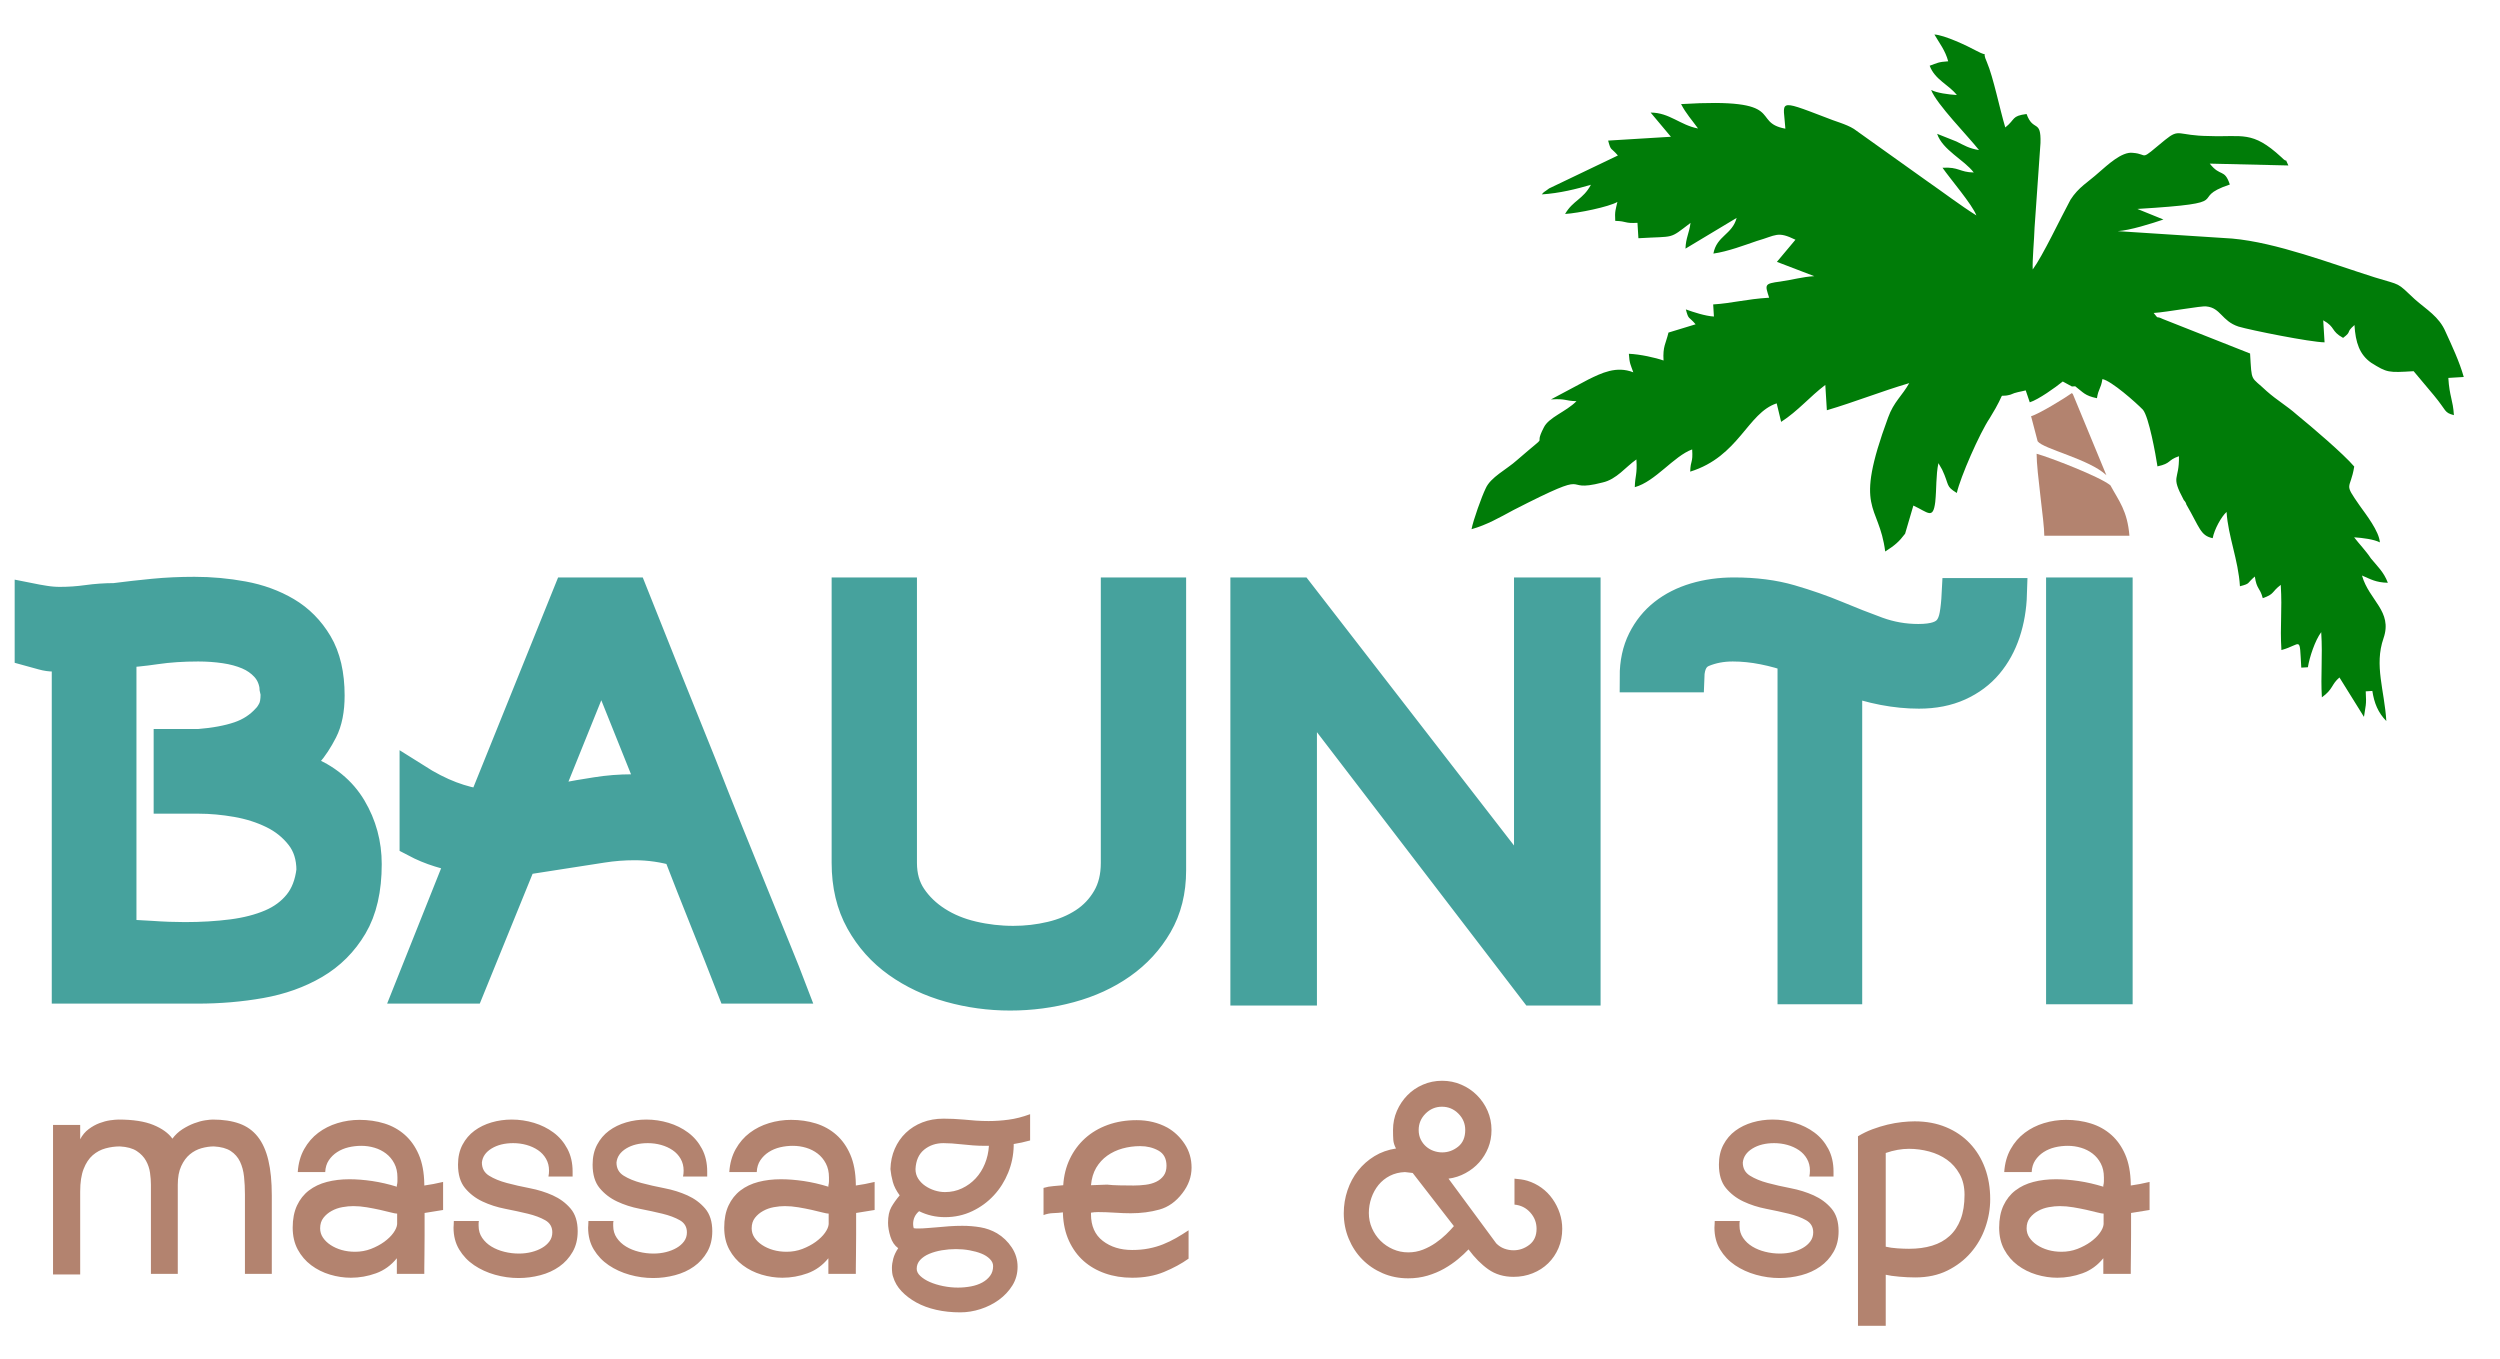
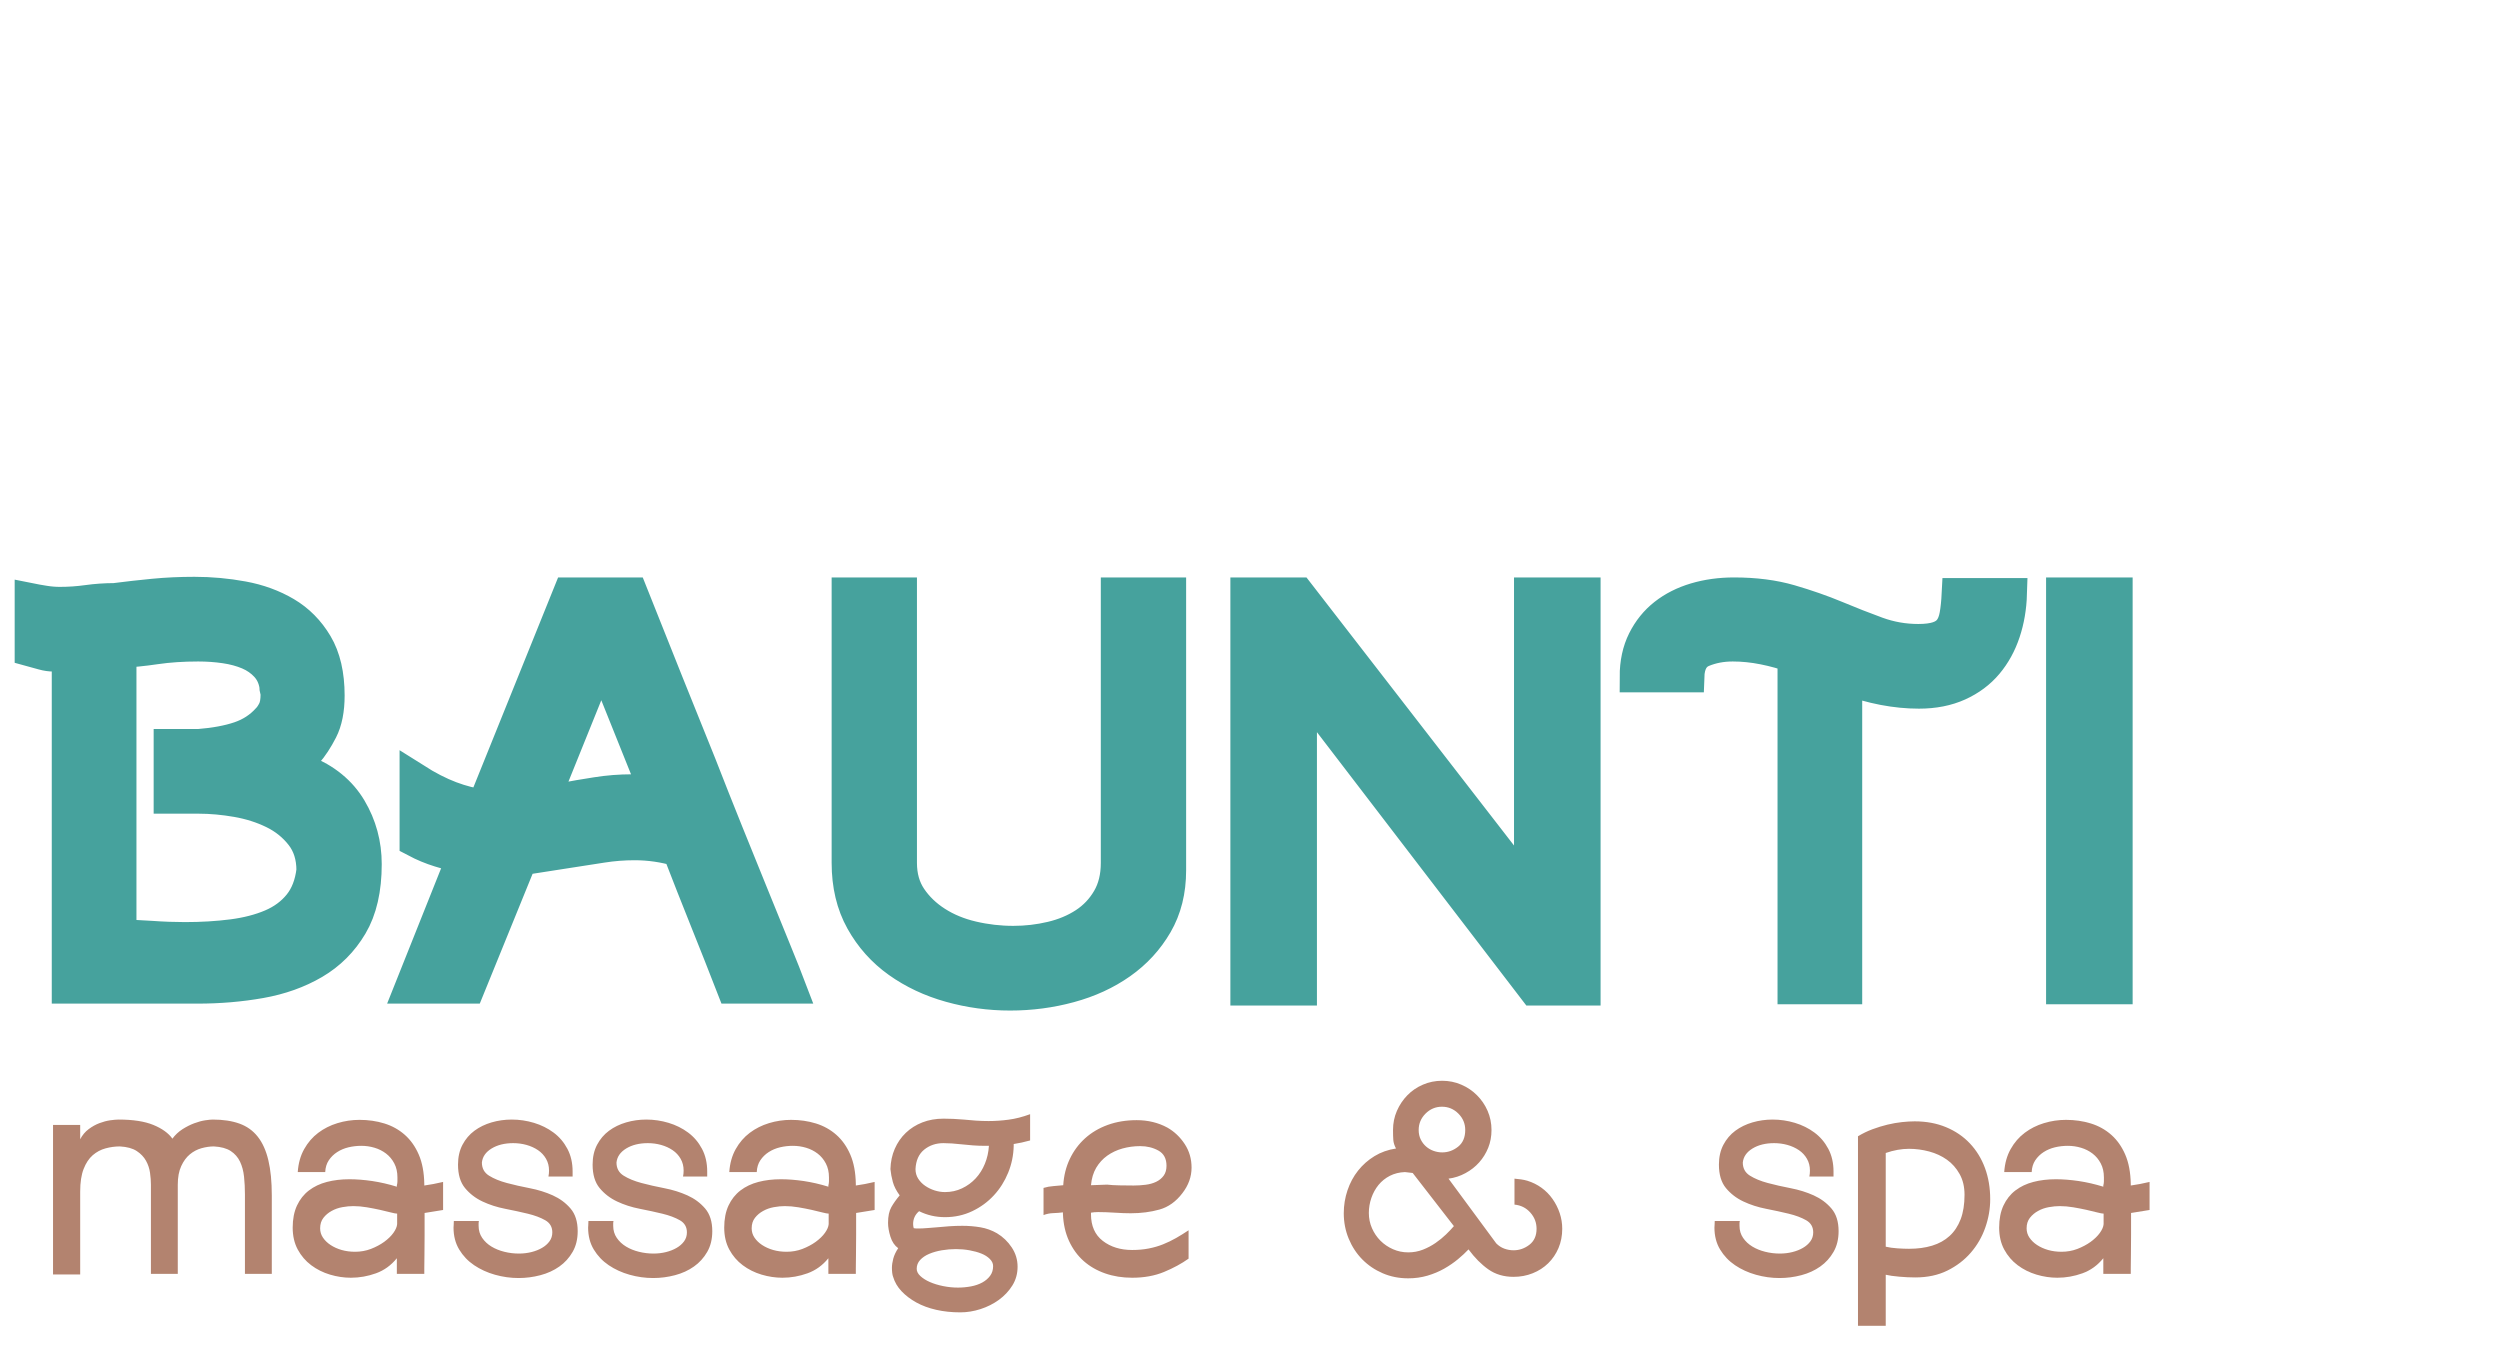
<svg xmlns="http://www.w3.org/2000/svg" xml:space="preserve" width="16mm" height="8.7mm" version="1.1" style="shape-rendering:geometricPrecision; text-rendering:geometricPrecision; image-rendering:optimizeQuality; fill-rule:evenodd; clip-rule:evenodd" viewBox="0 0 1600 870">
  <defs>
    <style type="text/css"> .str0 {stroke:#46A29D;stroke-width:19.98;stroke-miterlimit:22.926} .fil1 {fill:#007C08} .fil0 {fill:#B3836F} .fil2 {fill:#46A29D;fill-rule:nonzero} .fil3 {fill:#B3836F;fill-rule:nonzero} </style>
  </defs>
  <g id="Слой_x0020_1">
    <g id="_1800942579664">
-       <path class="fil0" d="M1326.02 251.56l0.64 0.74 21.42 51.84c-10.89,-10.34 -40.47,-16.79 -43.99,-21.73l-4.2 -16.02c4.94,-1.41 21.19,-11.3 26.13,-14.83z" />
-       <path class="fil0" d="M1362.83 342.85l-54.48 0.01c0,-9.18 -4.92,-40.46 -4.92,-52.46 8.1,2.21 40.61,14.68 47.24,20.23 5.39,9.97 10.84,16.15 12.16,32.22z" />
-       <path class="fil1" d="M1328.14 247.22l-2.12 0.13 -5.85 -3.19c-4.72,3.83 -15.57,11.57 -21.12,13.32l-2.59 -7.63c-3.48,0.92 -6.3,1.09 -9.74,2.72 -9.74,2.71 -1,-4.89 -13.24,14.96 -6.48,9.59 -18.91,37.94 -21.12,47.98 -7.36,-4.51 -4.54,-4.68 -9.41,-15l-2.37 -4.1c-1.65,7.88 -1.13,16.35 -2.02,24.88 -1.43,11.41 -4.55,6.65 -14.01,2.27l-5.28 18.01c-3.92,5.2 -6.61,7.48 -12.74,11.39 -4.05,-31.59 -20.62,-24.92 1.85,-85.72 3.63,-10.12 9.05,-13.98 13.52,-22.04 -18.07,5.34 -34.65,12.01 -52.71,17.36l-0.99 -16.21c-10.15,7.69 -17.38,16.62 -28.27,23.65l-2.85 -11.85c-18.73,6.1 -24.1,34.01 -55.35,43.7 0.24,-7.8 1.81,-5.07 1.26,-14.23 -11.77,4.26 -23.51,20.54 -36.73,24.17 0.23,-7.8 1.64,-7.88 1.04,-17.75 -6.79,4.66 -12.66,12.8 -21.74,14.77 -28.55,7.4 -2.06,-10.49 -56.94,17.62 -8.9,4.78 -17.1,9.53 -26.84,12.25 1.07,-5.73 6.51,-20.92 9.02,-26.02 3.1,-7.27 13.41,-12.14 20.12,-18.21 22.85,-19.78 9.52,-6.24 17.12,-20.85 3.14,-6.56 14.25,-10.07 20.91,-16.84 -7.8,-0.23 -6.47,-1.73 -16.34,-1.13l23.98 -12.78c8.24,-4.03 17.85,-8.86 28.72,-4.57 -1.7,-4.85 -2.45,-5.52 -2.84,-11.86 7.09,0.27 17.13,2.5 22.2,4.31 -0.56,-9.17 1.46,-10.7 3.15,-17.88 5.56,-1.75 11.81,-3.55 17.37,-5.3 -4.58,-5.39 -4.41,-2.56 -6.25,-9.53 5.07,1.82 12.28,4.2 17.97,4.57l-0.47 -7.76c11.98,-0.73 21.01,-3.4 35.81,-4.3 -2.63,-8.33 -3.38,-8.99 7.16,-10.34 8.41,-1.22 13.96,-2.98 21.72,-3.45l-23.91 -9.15 11.87 -14.17c-11.66,-5.66 -12.19,-2.79 -24.71,0.8 -7.62,2.59 -18.69,6.8 -27.81,8.07 2.14,-11.46 12.01,-12.06 14.89,-22.84l-32.76 19.68c0.27,-7.09 2.26,-9.34 3.24,-16.47 -14.2,10.77 -9.4,8.35 -33.36,9.81l-0.6 -9.86c-8.46,0.51 -6.43,-1.03 -14.23,-1.26 -0.38,-6.34 0.28,-7.09 1.38,-12.11 -5.47,3.16 -25.03,7.19 -33.48,7.7 5.12,-8.8 11.46,-9.19 16.54,-18.69 -9.03,2.67 -20.18,5.47 -31.46,6.16 1.99,-2.25 0.66,-0.75 4.72,-3.83l44 -21.07c-4.58,-5.39 -4.4,-2.56 -6.24,-9.53l40.17 -2.45 -12.97 -15.48c12.03,-0.02 18.88,8.05 30.33,10.18 -3.87,-5.42 -7.65,-9.43 -10.85,-15.61 69.78,-4.25 43.85,11.48 66.75,15.74 -1.07,-17.62 -6.13,-19.43 25.74,-7.22 5.81,2.47 12.99,4.16 18.13,7.38l46.6 33.24c10.34,7.16 21.47,15.67 31.77,22.12 -2.55,-6.92 -17.01,-23.72 -21.67,-30.52 10.57,-0.64 10.78,2.88 19.99,3.03 -6.15,-8.12 -19.98,-14.35 -23.44,-24.75l12.33 4.91c5.1,2.52 8.05,4.46 14.48,5.49 -6.9,-8.78 -27.26,-29.47 -30.64,-38.46 3.65,1.9 10.79,2.88 16.47,3.24 -5.36,-6.75 -14.04,-9.76 -17.41,-18.75 4.84,-1.71 5.5,-2.46 11.85,-2.84 -1.84,-6.96 -5.67,-11.68 -8.83,-17.15 6.39,0.32 20.96,7.21 26.81,10.39 9.51,5.08 2.74,-1.58 6.82,7.37 4.12,9.65 8.19,29.92 11.74,41.73 6.74,-5.36 3.8,-7.31 13.62,-8.61 4.26,11.77 9.38,2.97 8.91,18.56l-3.78 54c-0.23,7.79 -1.53,21.31 -1.19,26.95 6.53,-8.89 17.81,-32.92 24.17,-44.63 5.16,-8.1 11.33,-11.3 18.04,-17.37 5.38,-4.57 14.73,-13.63 21.87,-12.65 10.66,0.76 3.2,6.17 20.71,-8.34 9.44,-7.65 7.63,-2.58 28.15,-2.42 21.28,0.83 27.36,-3.79 46.1,13.46 5.28,5.34 1.32,-1.49 4.57,5.38l-50.3 -1.18c6.9,8.78 9.38,2.97 12.84,13.37 -28.42,9.51 7.08,11.59 -59.18,15.63l16.68 6.77c-7.62,2.59 -21.5,6.97 -29.26,7.44l73.16 4.74c28.45,2.51 63.23,15.96 91.36,24.85 17.3,5.32 13.61,2.71 25.62,14 7.48,6.63 15.53,11.09 19.65,20.74 4.09,8.95 8.96,19.26 11.68,29.01l-9.87 0.6c0.73,11.98 2.97,13.96 3.57,23.83 -6.47,-1.73 -4.4,-2.57 -12.79,-12.66 -4.58,-5.39 -8.41,-10.1 -12.98,-15.48 -16.21,0.99 -16.91,1.03 -27.21,-5.42 -7.39,-5.21 -9.98,-12.83 -10.66,-24.11 -6.05,5.32 -1.2,3.61 -7.28,8.22 -8.06,-4.46 -4.66,-6.79 -12.72,-11.25l0.86 14.1c-9.2,-0.15 -47.16,-7.74 -55.09,-10.09 -10.83,-3.58 -11.34,-12.04 -20.59,-12.89 -2.87,-0.54 -25.25,3.66 -33.7,4.18 3.82,4.72 0.78,1.36 5.89,3.88l55.82 22.07c1.16,19.03 0.16,14.14 10.66,24.11 6.74,5.96 12.59,9.14 19.32,15.09 9.68,7.9 29.83,25.07 36.68,33.14 -2.58,15.72 -7.19,9.64 3.67,25.25 3.86,5.42 12.3,16.22 12.73,23.28 -3.65,-1.91 -10.78,-2.88 -16.47,-3.24 3.08,4.05 7.61,8.72 10.73,13.49 3.83,4.72 8.31,8.69 10.85,15.61 -7.79,-0.23 -10.74,-2.18 -16.55,-4.65 4.51,15.99 19.79,22.84 13.77,40.19 -6.02,17.34 0.61,33.21 1.81,52.95 -5.28,-5.34 -7.78,-11.55 -8.95,-19.27l-4.23 0.26c0.56,9.16 -0.15,9.21 -1.13,16.35l-15.69 -25.23c-5.38,4.58 -3.8,7.31 -11.25,12.72 -0.86,-14.1 0.57,-25.51 -0.42,-41.72 -3.92,5.2 -7.51,16.02 -8.53,22.46l-4.23 0.25c-1.29,-21.14 0.51,-14.89 -12.71,-11.25 -0.99,-16.21 0.6,-24.8 -0.43,-41.72 -6.08,4.62 -3.88,5.9 -11.51,8.49 -1.84,-6.96 -3.86,-5.42 -5.08,-13.84 -5.39,4.57 -2.56,4.4 -9.53,6.24 -1.03,-16.92 -7.61,-32.08 -8.55,-47.58 -3.36,3.03 -7.82,11.08 -8.89,16.81 -7.88,-1.65 -8.18,-6.58 -16.88,-21.61 -0.04,-0.71 -0.83,-2.08 -1.58,-2.74 -8.78,-16.44 -2.84,-11.85 -3.13,-28.11 -7.62,2.59 -4.67,4.53 -13.75,6.5 -1.17,-7.71 -5.46,-31.5 -9.28,-36.22 -4.53,-4.68 -20.24,-18.58 -25.96,-19.64 -1.02,6.43 -2.47,5.81 -3.5,12.24 -7.88,-1.64 -8.71,-3.71 -13.9,-7.64z" />
-     </g>
+       </g>
    <path class="fil2 str0" d="M194.87 493.06c13.42,5.37 23.35,13.48 29.79,24.35 6.44,10.87 9.66,22.74 9.66,35.62 0,16.1 -3.02,29.25 -9.06,39.45 -6.04,10.2 -14.09,18.25 -24.15,24.15 -10.06,5.9 -21.54,10 -34.42,12.28 -12.88,2.28 -26.29,3.42 -40.25,3.42l-83.32 0 0 -212.53 -8.85 0c-2.15,0 -4.43,-0.33 -6.84,-1 -2.42,-0.67 -5.1,-1.41 -8.05,-2.22l0 -33.41c2.68,0.54 5.7,1.08 9.05,1.61 3.36,0.54 6.64,0.81 9.86,0.81 5.91,0 11.74,-0.4 17.51,-1.21 5.77,-0.8 11.61,-1.21 17.51,-1.21 8.32,-1.07 16.64,-2.01 24.96,-2.81 8.32,-0.81 17.04,-1.21 26.16,-1.21 10.47,0 20.8,0.94 30.99,2.82 10.2,1.87 19.39,5.23 27.58,10.06 8.18,4.83 14.82,11.54 19.92,20.12 5.1,8.59 7.65,19.59 7.65,33.01 0,9.12 -1.48,16.57 -4.43,22.34 -2.95,5.77 -6.17,10.67 -9.66,14.69l-10.87 7.25 9.26 3.62zm4.83 64c0,-8.86 -2.35,-16.3 -7.04,-22.34 -4.7,-6.04 -10.6,-10.8 -17.71,-14.29 -7.12,-3.49 -14.9,-5.97 -23.35,-7.45 -8.45,-1.47 -16.57,-2.21 -24.35,-2.21l-18.92 0 0 -34.21 18.92 0c10.19,-0.81 18.85,-2.42 25.96,-4.83 7.11,-2.42 13.08,-6.31 17.91,-11.68 1.34,-1.34 2.62,-3.22 3.83,-5.63 1.2,-2.42 1.81,-5.77 1.81,-10.06 0,-0.81 -0.14,-1.61 -0.41,-2.42 -0.26,-0.8 -0.4,-1.88 -0.4,-3.22 -0.8,-4.83 -2.75,-8.92 -5.83,-12.28 -3.09,-3.35 -6.85,-5.97 -11.27,-7.85 -4.43,-1.87 -9.4,-3.22 -14.9,-4.02 -5.5,-0.81 -11.2,-1.21 -17.1,-1.21 -9.93,0 -18.99,0.61 -27.17,1.81 -8.19,1.21 -15.63,1.95 -22.34,2.22l0 181.13c2.41,0 5.3,0.06 8.65,0.2 3.35,0.13 6.91,0.33 10.67,0.6 3.75,0.27 7.51,0.47 11.27,0.61 3.75,0.13 7.24,0.2 10.46,0.2 10.74,0 20.8,-0.61 30.19,-1.81 9.39,-1.21 17.71,-3.36 24.96,-6.44 7.24,-3.09 13.15,-7.45 17.71,-13.09 4.56,-5.63 7.38,-12.88 8.45,-21.73zm204.88 -177.51c15.57,39.18 30.19,75.67 43.87,109.48 5.64,14.49 11.41,29.05 17.31,43.68 5.91,14.62 11.47,28.37 16.71,41.25 5.23,12.88 9.93,24.42 14.08,34.62 4.16,10.2 7.32,18.11 9.46,23.75l-37.43 0c-5.63,-14.49 -11.34,-28.92 -17.11,-43.27 -5.77,-14.36 -11.6,-29.18 -17.51,-44.48 -9.12,-2.68 -18.38,-4.02 -27.77,-4.02 -6.98,0 -13.89,0.53 -20.73,1.61 -6.84,1.07 -13.75,2.14 -20.73,3.22l-30.99 4.83 -33.41 82.11 -37.83 0 33.4 -83.72c-4.56,-0.81 -9.46,-2.02 -14.69,-3.63 -5.23,-1.61 -10.4,-3.75 -15.49,-6.44l0 -40.25c8.05,5.1 15.63,8.99 22.74,11.67 7.11,2.69 14.02,4.43 20.73,5.24l54.74 -135.65 40.65 0zm-46.69 131.96c0.54,0 0.87,-0.07 1.01,-0.2 0.13,-0.14 0.47,-0.21 1,-0.21 6.98,-1.34 14.22,-2.61 21.74,-3.75 7.51,-1.21 15.16,-1.81 22.94,-1.81 2.15,0 4.43,0.06 6.84,0.2 2.42,0.13 4.7,0.33 6.85,0.6l-2.42 -7.71 -30.99 -77.22 -37.03 91.71c1.61,-0.54 3.28,-0.81 5.03,-0.81 1.74,0 3.42,-0.27 5.03,-0.8zm218.97 -131.96l0 172.68c0,8.58 2.08,15.96 6.24,22.14 4.15,6.17 9.59,11.4 16.3,15.69 6.71,4.3 14.35,7.45 22.94,9.46 8.59,2.02 17.31,3.02 26.16,3.02 8.32,0 16.44,-0.94 24.36,-2.82 7.91,-1.87 14.96,-4.83 21.13,-8.85 6.17,-4.03 11.13,-9.26 14.89,-15.7 3.76,-6.44 5.63,-14.09 5.63,-22.94l0 -172.68 34.62 0 0 177.51c0,13.15 -2.88,24.69 -8.65,34.61 -5.77,9.93 -13.42,18.25 -22.95,24.96 -9.52,6.71 -20.46,11.74 -32.8,15.09 -12.34,3.36 -25.09,5.04 -38.24,5.04 -13.15,0 -25.96,-1.75 -38.44,-5.24 -12.48,-3.49 -23.61,-8.72 -33.41,-15.7 -9.79,-6.97 -17.64,-15.76 -23.54,-26.36 -5.91,-10.6 -8.86,-23.01 -8.86,-37.23l0 -172.68 34.62 0zm254.38 0l147.72 190.79 0 -190.79 35.42 0 0 253.99 -32.6 0 -148.93 -194.42 0 194.42 -35.42 0 0 -253.99 33.81 0zm456.04 0.4c-0.27,8.86 -1.68,17.11 -4.23,24.76 -2.54,7.65 -6.23,14.35 -11.06,20.12 -4.83,5.77 -10.94,10.33 -18.32,13.69 -7.38,3.35 -15.9,5.03 -25.56,5.03 -14.76,0 -30.19,-2.95 -46.29,-8.85l0 198.03 -34.21 0 0 -212.12c-5.9,-2.15 -12.21,-3.89 -18.92,-5.24 -6.71,-1.34 -13.28,-2.01 -19.72,-2.01 -6.98,0 -13.35,1.21 -19.12,3.62 -5.77,2.42 -8.79,7.79 -9.06,16.11l-34.21 0c0,-8.86 1.68,-16.64 5.03,-23.35 3.36,-6.71 7.85,-12.28 13.49,-16.7 5.63,-4.43 12.27,-7.79 19.92,-10.07 7.65,-2.28 15.9,-3.42 24.75,-3.42 13.42,0 25.43,1.54 36.03,4.63 10.6,3.09 20.39,6.51 29.38,10.26 8.99,3.76 17.71,7.18 26.17,10.27 8.45,3.08 17.24,4.63 26.36,4.63 5.1,0 9.26,-0.54 12.48,-1.61 3.22,-1.08 5.7,-2.75 7.44,-5.03 1.75,-2.29 2.96,-5.3 3.63,-9.06 0.67,-3.76 1.14,-8.32 1.41,-13.69l34.61 0zm67.62 252.78l-35.42 0 0 -253.18 35.42 0 0 253.18z" />
    <g id="_1800942573184">
      <path class="fil3" d="M51.32 729.12c1.4,-2.67 3.22,-4.84 5.45,-6.49 2.22,-1.66 4.52,-2.93 6.87,-3.82 2.36,-0.89 4.65,-1.5 6.88,-1.82 2.23,-0.31 4.04,-0.47 5.44,-0.47 9.17,0 16.56,1.14 22.16,3.43 5.6,2.3 9.68,5.23 12.22,8.79 1.79,-2.42 3.92,-4.42 6.4,-6.02 2.49,-1.59 5,-2.86 7.55,-3.82 2.55,-0.95 4.9,-1.59 7.07,-1.91 2.16,-0.31 3.75,-0.47 4.77,-0.47 6.62,0 12.32,0.86 17.1,2.58 4.77,1.71 8.69,4.52 11.74,8.4 3.06,3.88 5.32,8.91 6.78,15.09 1.47,6.18 2.2,13.66 2.2,22.44l0 50.24 -17.19 0 0 -50.81c0,-3.95 -0.19,-7.74 -0.57,-11.36 -0.39,-3.63 -1.24,-6.85 -2.58,-9.65 -1.34,-2.8 -3.31,-5.06 -5.92,-6.78 -2.61,-1.72 -6.21,-2.71 -10.8,-2.96 -2.54,0 -5.18,0.38 -7.92,1.14 -2.74,0.77 -5.22,2.07 -7.45,3.92 -2.23,1.85 -4.08,4.36 -5.54,7.54 -1.47,3.19 -2.2,7.14 -2.2,11.85l0 57.11 -17.19 0 0 -57.11c0,-2.3 -0.19,-4.81 -0.57,-7.55 -0.38,-2.74 -1.24,-5.31 -2.58,-7.73 -1.34,-2.42 -3.31,-4.49 -5.92,-6.21 -2.61,-1.72 -6.21,-2.71 -10.79,-2.96 -3.06,0 -6.12,0.41 -9.17,1.24 -3.06,0.83 -5.8,2.29 -8.22,4.39 -2.41,2.1 -4.36,5.03 -5.82,8.79 -1.47,3.76 -2.2,8.56 -2.2,14.42l0 53.1 -17.38 0 0 -95.7 17.38 0 0 9.17zm220.42 47.18c0,4.84 0,9.59 0,14.23 0,4.65 -0.03,8.79 -0.09,12.42 -0.07,3.63 -0.1,6.56 -0.1,8.79 0,2.22 0,3.4 0,3.53l-17.57 0 0 -10c-3.7,4.56 -8.15,7.77 -13.37,9.65 -5.22,1.88 -10.57,2.83 -16.05,2.83 -4.45,0 -8.91,-0.67 -13.37,-2 -4.46,-1.34 -8.47,-3.35 -12.03,-6.02 -3.57,-2.67 -6.43,-6.02 -8.6,-10.03 -2.16,-4.01 -3.24,-8.69 -3.24,-14.04 0,-5.47 0.92,-10.18 2.76,-14.13 1.85,-3.95 4.4,-7.17 7.65,-9.65 3.24,-2.48 7.06,-4.3 11.46,-5.44 4.39,-1.15 9.2,-1.72 14.42,-1.72 4.58,0 9.45,0.38 14.61,1.14 5.16,0.77 10.41,1.98 15.76,3.63l0 -0.76c0.25,-1.02 0.38,-1.91 0.38,-2.67 0,-0.77 0,-1.6 0,-2.49 0,-3.44 -0.67,-6.43 -2.01,-8.97 -1.33,-2.55 -3.08,-4.65 -5.25,-6.31 -2.16,-1.65 -4.61,-2.9 -7.35,-3.72 -2.74,-0.83 -5.57,-1.24 -8.5,-1.24 -2.8,0 -5.54,0.31 -8.22,0.95 -2.67,0.64 -5.09,1.66 -7.25,3.06 -2.17,1.4 -3.95,3.15 -5.35,5.25 -1.4,2.1 -2.17,4.62 -2.29,7.54l-17.58 0c0.38,-5.6 1.75,-10.5 4.11,-14.7 2.36,-4.21 5.35,-7.68 8.98,-10.41 3.63,-2.74 7.73,-4.81 12.32,-6.21 4.58,-1.4 9.29,-2.1 14.13,-2.1 5.6,0 10.89,0.76 15.86,2.29 4.96,1.53 9.32,3.95 13.08,7.26 3.76,3.31 6.75,7.54 8.98,12.7 2.23,5.16 3.4,11.43 3.53,18.81l0 0.96c1.91,-0.25 3.85,-0.57 5.83,-0.96 1.97,-0.38 4.04,-0.82 6.2,-1.33l0 17.95 -11.84 1.91zm-17.57 0.42c-0.77,0 -2.13,-0.26 -4.11,-0.77 -1.97,-0.51 -4.26,-1.05 -6.87,-1.65 -2.61,-0.58 -5.42,-1.12 -8.41,-1.63 -2.99,-0.51 -5.89,-0.76 -8.69,-0.76 -2.16,0 -4.49,0.22 -6.97,0.67 -2.48,0.44 -4.78,1.24 -6.88,2.42 -2.1,1.14 -3.85,2.61 -5.25,4.42 -1.4,1.79 -2.1,4.01 -2.1,6.72 0,2.16 0.6,4.17 1.81,5.95 1.21,1.79 2.84,3.38 4.87,4.71 2.04,1.34 4.4,2.42 7.07,3.19 2.68,0.76 5.54,1.14 8.6,1.14 3.56,0 6.94,-0.6 10.12,-1.81 3.18,-1.24 6.02,-2.74 8.5,-4.52 2.48,-1.82 4.46,-3.73 5.92,-5.76 1.47,-2.07 2.26,-3.92 2.39,-5.61l0 -6.71zm54.24 -32.7c0,3.7 1.52,6.5 4.58,8.41 3.06,1.91 6.85,3.47 11.37,4.68 4.52,1.21 9.42,2.32 14.7,3.34 5.29,1.02 10.19,2.55 14.71,4.58 4.52,2.04 8.31,4.84 11.37,8.41 3.05,3.56 4.58,8.4 4.58,14.51 0,5.1 -1.08,9.52 -3.25,13.28 -2.16,3.76 -4.99,6.88 -8.5,9.36 -3.5,2.48 -7.54,4.33 -12.13,5.54 -4.58,1.21 -9.23,1.81 -13.94,1.81 -5.09,0 -10.12,-0.7 -15.09,-2.1 -4.97,-1.4 -9.42,-3.44 -13.37,-6.11 -3.95,-2.67 -7.13,-6.02 -9.55,-10.03 -2.42,-4.01 -3.63,-8.69 -3.63,-14.04 0,-0.51 0.03,-1.08 0.1,-1.72 0.06,-0.63 0.09,-1.46 0.09,-2.48l16.05 0c-0.13,0.51 -0.19,1.02 -0.19,1.53 0,0.51 0,1.02 0,1.53 0,2.93 0.76,5.5 2.29,7.73 1.53,2.23 3.5,4.08 5.92,5.54 2.42,1.47 5.16,2.58 8.21,3.34 3.06,0.77 6.18,1.15 9.36,1.15 2.8,0 5.48,-0.32 8.02,-0.95 2.55,-0.64 4.81,-1.53 6.78,-2.68 1.98,-1.14 3.57,-2.55 4.78,-4.2 1.21,-1.66 1.81,-3.57 1.81,-5.73 0,-3.44 -1.49,-6.02 -4.48,-7.74 -3,-1.72 -6.72,-3.12 -11.18,-4.2 -4.46,-1.08 -9.29,-2.13 -14.51,-3.15 -5.23,-1.02 -10.06,-2.58 -14.52,-4.68 -4.46,-2.1 -8.18,-4.97 -11.18,-8.6 -2.99,-3.63 -4.48,-8.62 -4.48,-14.99 0,-4.84 0.95,-9.07 2.86,-12.7 1.91,-3.63 4.46,-6.62 7.64,-8.98 3.18,-2.36 6.85,-4.14 10.98,-5.35 4.14,-1.21 8.44,-1.81 12.9,-1.81 4.84,0 9.58,0.7 14.23,2.1 4.65,1.4 8.82,3.47 12.51,6.21 3.69,2.73 6.65,6.2 8.88,10.41 2.23,4.2 3.34,9.04 3.34,14.51l0 3.25 -15.47 0c0.13,-0.64 0.22,-1.27 0.29,-1.91 0.06,-0.64 0.09,-1.27 0.09,-1.91 0,-2.8 -0.63,-5.32 -1.91,-7.55 -1.27,-2.22 -2.99,-4.07 -5.15,-5.53 -2.17,-1.47 -4.62,-2.58 -7.36,-3.35 -2.74,-0.76 -5.57,-1.14 -8.5,-1.14 -5.47,0 -10.09,1.14 -13.85,3.43 -3.75,2.3 -5.82,5.29 -6.2,8.98zm86.14 0c0,3.7 1.52,6.5 4.58,8.41 3.06,1.91 6.85,3.47 11.37,4.68 4.52,1.21 9.42,2.32 14.7,3.34 5.29,1.02 10.19,2.55 14.71,4.58 4.52,2.04 8.31,4.84 11.37,8.41 3.05,3.56 4.58,8.4 4.58,14.51 0,5.1 -1.08,9.52 -3.25,13.28 -2.16,3.76 -4.99,6.88 -8.5,9.36 -3.5,2.48 -7.54,4.33 -12.13,5.54 -4.58,1.21 -9.23,1.81 -13.94,1.81 -5.09,0 -10.12,-0.7 -15.09,-2.1 -4.97,-1.4 -9.42,-3.44 -13.37,-6.11 -3.95,-2.67 -7.13,-6.02 -9.55,-10.03 -2.42,-4.01 -3.63,-8.69 -3.63,-14.04 0,-0.51 0.03,-1.08 0.1,-1.72 0.06,-0.63 0.09,-1.46 0.09,-2.48l16.05 0c-0.13,0.51 -0.19,1.02 -0.19,1.53 0,0.51 0,1.02 0,1.53 0,2.93 0.76,5.5 2.29,7.73 1.53,2.23 3.5,4.08 5.92,5.54 2.42,1.47 5.16,2.58 8.21,3.34 3.06,0.77 6.18,1.15 9.36,1.15 2.8,0 5.48,-0.32 8.02,-0.95 2.55,-0.64 4.81,-1.53 6.78,-2.68 1.98,-1.14 3.57,-2.55 4.78,-4.2 1.21,-1.66 1.81,-3.57 1.81,-5.73 0,-3.44 -1.49,-6.02 -4.48,-7.74 -3,-1.72 -6.72,-3.12 -11.18,-4.2 -4.46,-1.08 -9.29,-2.13 -14.51,-3.15 -5.23,-1.02 -10.06,-2.58 -14.52,-4.68 -4.46,-2.1 -8.18,-4.97 -11.18,-8.6 -2.99,-3.63 -4.48,-8.62 -4.48,-14.99 0,-4.84 0.95,-9.07 2.86,-12.7 1.91,-3.63 4.46,-6.62 7.64,-8.98 3.18,-2.36 6.85,-4.14 10.98,-5.35 4.14,-1.21 8.44,-1.81 12.9,-1.81 4.84,0 9.58,0.7 14.23,2.1 4.65,1.4 8.82,3.47 12.51,6.21 3.69,2.73 6.65,6.2 8.88,10.41 2.23,4.2 3.34,9.04 3.34,14.51l0 3.25 -15.47 0c0.13,-0.64 0.22,-1.27 0.29,-1.91 0.06,-0.64 0.09,-1.27 0.09,-1.91 0,-2.8 -0.63,-5.32 -1.91,-7.55 -1.27,-2.22 -2.99,-4.07 -5.15,-5.53 -2.17,-1.47 -4.62,-2.58 -7.36,-3.35 -2.74,-0.76 -5.57,-1.14 -8.5,-1.14 -5.47,0 -10.09,1.14 -13.85,3.43 -3.75,2.3 -5.82,5.29 -6.2,8.98zm153.37 32.28c0,4.84 0,9.59 0,14.23 0,4.65 -0.03,8.79 -0.09,12.42 -0.07,3.63 -0.1,6.56 -0.1,8.79 0,2.22 0,3.4 0,3.53l-17.57 0 0 -10c-3.7,4.56 -8.15,7.77 -13.37,9.65 -5.22,1.88 -10.57,2.83 -16.05,2.83 -4.45,0 -8.91,-0.67 -13.37,-2 -4.46,-1.34 -8.47,-3.35 -12.03,-6.02 -3.57,-2.67 -6.43,-6.02 -8.6,-10.03 -2.16,-4.01 -3.24,-8.69 -3.24,-14.04 0,-5.47 0.92,-10.18 2.76,-14.13 1.85,-3.95 4.4,-7.17 7.65,-9.65 3.24,-2.48 7.06,-4.3 11.46,-5.44 4.39,-1.15 9.2,-1.72 14.42,-1.72 4.58,0 9.45,0.38 14.61,1.14 5.16,0.77 10.41,1.98 15.76,3.63l0 -0.76c0.25,-1.02 0.38,-1.91 0.38,-2.67 0,-0.77 0,-1.6 0,-2.49 0,-3.44 -0.67,-6.43 -2.01,-8.97 -1.33,-2.55 -3.08,-4.65 -5.25,-6.31 -2.16,-1.65 -4.61,-2.9 -7.35,-3.72 -2.74,-0.83 -5.57,-1.24 -8.5,-1.24 -2.8,0 -5.54,0.31 -8.22,0.95 -2.67,0.64 -5.09,1.66 -7.25,3.06 -2.17,1.4 -3.95,3.15 -5.35,5.25 -1.4,2.1 -2.17,4.62 -2.29,7.54l-17.58 0c0.38,-5.6 1.75,-10.5 4.11,-14.7 2.36,-4.21 5.35,-7.68 8.98,-10.41 3.63,-2.74 7.73,-4.81 12.32,-6.21 4.58,-1.4 9.29,-2.1 14.13,-2.1 5.6,0 10.89,0.76 15.86,2.29 4.96,1.53 9.32,3.95 13.08,7.26 3.76,3.31 6.75,7.54 8.98,12.7 2.23,5.16 3.4,11.43 3.53,18.81l0 0.96c1.91,-0.25 3.85,-0.57 5.83,-0.96 1.97,-0.38 4.04,-0.82 6.2,-1.33l0 17.95 -11.84 1.91zm-17.57 0.42c-0.77,0 -2.13,-0.26 -4.11,-0.77 -1.97,-0.51 -4.26,-1.05 -6.87,-1.65 -2.61,-0.58 -5.42,-1.12 -8.41,-1.63 -2.99,-0.51 -5.89,-0.76 -8.69,-0.76 -2.16,0 -4.49,0.22 -6.97,0.67 -2.48,0.44 -4.78,1.24 -6.88,2.42 -2.1,1.14 -3.85,2.61 -5.25,4.42 -1.4,1.79 -2.1,4.01 -2.1,6.72 0,2.16 0.6,4.17 1.81,5.95 1.21,1.79 2.84,3.38 4.87,4.71 2.04,1.34 4.4,2.42 7.07,3.19 2.68,0.76 5.54,1.14 8.6,1.14 3.56,0 6.94,-0.6 10.12,-1.81 3.18,-1.24 6.02,-2.74 8.5,-4.52 2.48,-1.82 4.46,-3.73 5.92,-5.76 1.47,-2.07 2.26,-3.92 2.39,-5.61l0 -6.71zm107.72 12.57c3.82,2.29 6.97,5.32 9.45,9.07 2.49,3.76 3.73,7.87 3.73,12.32 0,4.46 -1.12,8.47 -3.34,12.04 -2.23,3.56 -5.1,6.62 -8.6,9.17 -3.5,2.54 -7.42,4.52 -11.75,5.92 -4.33,1.4 -8.66,2.1 -12.99,2.1 -5.47,0 -10.6,-0.54 -15.37,-1.62 -4.78,-1.09 -9.01,-2.65 -12.7,-4.68 -3.7,-2.04 -6.85,-4.43 -9.46,-7.17 -2.61,-2.73 -4.42,-5.82 -5.44,-9.26 -0.26,-0.64 -0.45,-1.47 -0.58,-2.48 -0.12,-1.02 -0.19,-2.11 -0.19,-3.25 0,-1.78 0.29,-3.76 0.86,-5.92 0.58,-2.17 1.63,-4.4 3.15,-6.69 -2.29,-1.65 -3.94,-4.1 -4.96,-7.35 -1.02,-3.25 -1.53,-6.21 -1.53,-8.88 0,-4.21 0.7,-7.55 2.1,-10.03 1.4,-2.48 3.19,-5 5.35,-7.55 -2.16,-2.93 -3.63,-5.79 -4.39,-8.59 -0.77,-2.8 -1.28,-5.54 -1.53,-8.22 0.13,-4.71 1.05,-9.04 2.77,-12.98 1.72,-3.95 4.07,-7.36 7.07,-10.22 2.99,-2.87 6.52,-5.1 10.6,-6.69 4.07,-1.59 8.59,-2.39 13.56,-2.39 4.07,0 8.34,0.19 12.8,0.58 2.54,0.25 5.15,0.47 7.83,0.67 2.67,0.19 5.41,0.28 8.21,0.28 4.08,0 8.31,-0.28 12.7,-0.86 4.4,-0.57 9.01,-1.75 13.85,-3.53l0 16.81c-3.69,1.02 -7.19,1.78 -10.5,2.29l0 1.15c-0.13,5.98 -1.31,11.71 -3.54,17.19 -2.23,5.47 -5.28,10.31 -9.17,14.51 -3.88,4.21 -8.5,7.58 -13.84,10.13 -5.35,2.54 -11.15,3.82 -17.39,3.82 -5.98,0 -11.52,-1.28 -16.61,-3.82 -2.55,2.16 -3.82,4.9 -3.82,8.21 0,0.51 0.03,0.96 0.09,1.34 0.06,0.38 0.16,0.83 0.29,1.33 0.51,0.13 1.46,0.2 2.86,0.2 1.79,0 3.79,-0.1 6.02,-0.29 2.23,-0.19 4.23,-0.35 6.02,-0.48 2.54,-0.25 5.19,-0.48 7.92,-0.67 2.74,-0.19 5.51,-0.28 8.31,-0.28 3.95,0 7.8,0.31 11.56,0.95 3.75,0.64 7.29,1.91 10.6,3.82zm-34.26 -57.68c-4.83,0 -8.94,1.4 -12.38,4.2 -3.41,2.8 -5.25,6.94 -5.51,12.41 0,2.3 0.58,4.33 1.72,6.12 1.15,1.78 2.61,3.31 4.46,4.58 1.85,1.27 3.88,2.26 6.08,2.96 2.23,0.7 4.42,1.05 6.59,1.05 3.92,0 7.58,-0.79 10.92,-2.39 3.37,-1.59 6.27,-3.72 8.75,-6.39 2.49,-2.68 4.43,-5.8 5.89,-9.36 1.47,-3.57 2.33,-7.39 2.58,-11.46l-2.48 0c-2.64,0 -5.25,-0.1 -7.8,-0.29 -2.52,-0.19 -4.94,-0.41 -7.23,-0.67 -2.26,-0.25 -4.36,-0.45 -6.27,-0.57 -1.91,-0.13 -3.66,-0.19 -5.32,-0.19zm-17.12 80.41c0,1.66 0.79,3.22 2.38,4.68 1.6,1.47 3.6,2.74 6.09,3.82 2.48,1.08 5.28,1.94 8.46,2.58 3.19,0.64 6.34,0.96 9.52,0.96 2.77,0 5.54,-0.26 8.28,-0.77 2.71,-0.51 5.12,-1.34 7.23,-2.48 2.1,-1.15 3.75,-2.58 5.03,-4.3 1.27,-1.72 1.91,-3.79 1.91,-6.21 0,-1.65 -0.7,-3.18 -2.11,-4.58 -1.4,-1.4 -3.18,-2.55 -5.41,-3.44 -2.23,-0.89 -4.77,-1.59 -7.61,-2.1 -2.86,-0.51 -5.73,-0.76 -8.65,-0.76 -3.06,0 -6.05,0.25 -9.05,0.76 -2.99,0.51 -5.66,1.27 -8.08,2.29 -2.42,1.02 -4.33,2.33 -5.8,3.92 -1.46,1.59 -2.19,3.47 -2.19,5.63zm174 -6.49c-4.46,3.18 -9.68,6.01 -15.66,8.5 -5.99,2.48 -12.8,3.72 -20.44,3.72 -6.24,0 -12,-0.92 -17.29,-2.77 -5.28,-1.84 -9.86,-4.49 -13.75,-7.92 -3.88,-3.44 -7,-7.71 -9.36,-12.8 -2.35,-5.1 -3.66,-10.89 -3.91,-17.38l0 -0.96c-2.04,0.26 -4.11,0.41 -6.21,0.48 -2.1,0.06 -4.17,0.48 -6.21,1.24l0 -17.38c2.17,-0.64 4.27,-1.02 6.3,-1.15 2.04,-0.13 4.14,-0.32 6.31,-0.57 0.38,-6.11 1.78,-11.72 4.2,-16.81 2.42,-5.09 5.67,-9.49 9.74,-13.18 4.08,-3.69 8.91,-6.56 14.52,-8.6 5.6,-2.03 11.78,-3.05 18.53,-3.05 7.25,0 13.81,1.59 19.67,4.77 4.46,2.55 8.15,6.05 11.08,10.51 2.93,4.46 4.39,9.49 4.39,15.09 0,5.86 -1.97,11.33 -5.92,16.43 -4.07,5.34 -8.95,8.81 -14.61,10.41 -5.67,1.59 -11.81,2.38 -18.43,2.38 -2.93,0 -6.34,-0.12 -10.22,-0.38 -3.89,-0.25 -7.42,-0.38 -10.6,-0.38 -0.9,0 -1.72,0.03 -2.49,0.1 -0.76,0.06 -1.46,0.15 -2.1,0.28l0 0.96c0,7.51 2.52,13.21 7.55,17.09 5.03,3.89 11.3,5.83 18.81,5.83 3.82,0 7.35,-0.32 10.6,-0.96 3.25,-0.63 6.3,-1.52 9.17,-2.67 2.87,-1.15 5.63,-2.48 8.31,-4.01 2.67,-1.53 5.35,-3.19 8.02,-4.97l0 18.15zm-30.94 -72.01c-3.95,0 -7.74,0.51 -11.37,1.52 -3.63,1.02 -6.87,2.55 -9.74,4.59 -2.86,2.04 -5.22,4.62 -7.07,7.73 -1.84,3.12 -2.96,6.85 -3.34,11.18l10.32 -0.38c2.16,0.25 4.8,0.41 7.92,0.47 3.12,0.07 6.15,0.1 9.08,0.1 2.54,0 5.09,-0.16 7.64,-0.48 2.54,-0.32 4.8,-0.95 6.78,-1.91 1.97,-0.95 3.56,-2.26 4.77,-3.91 1.21,-1.66 1.82,-3.76 1.82,-6.31 0,-4.58 -1.72,-7.83 -5.16,-9.74 -3.44,-1.91 -7.32,-2.86 -11.65,-2.86zm247.73 22.15c3.31,1.02 6.34,2.52 9.07,4.49 2.74,1.98 5.1,4.36 7.07,7.17 1.98,2.8 3.5,5.82 4.59,9.07 1.08,3.25 1.62,6.59 1.62,10.03 0,4.45 -0.8,8.56 -2.39,12.32 -1.59,3.75 -3.79,7 -6.59,9.74 -2.8,2.74 -6.11,4.87 -9.93,6.4 -3.82,1.53 -7.9,2.29 -12.23,2.29 -6.23,0 -11.61,-1.59 -16.14,-4.78 -4.52,-3.18 -8.75,-7.45 -12.7,-12.79 -1.91,2.03 -4.17,4.13 -6.78,6.3 -2.61,2.16 -5.54,4.17 -8.78,6.02 -3.25,1.84 -6.82,3.34 -10.7,4.49 -3.89,1.14 -7.99,1.71 -12.32,1.71 -5.86,0 -11.3,-1.08 -16.33,-3.24 -5.03,-2.17 -9.39,-5.13 -13.09,-8.88 -3.69,-3.76 -6.59,-8.19 -8.69,-13.28 -2.1,-5.09 -3.15,-10.51 -3.15,-16.24 0,-5.09 0.8,-9.99 2.39,-14.7 1.59,-4.72 3.85,-8.92 6.78,-12.61 2.93,-3.69 6.43,-6.78 10.5,-9.26 4.08,-2.49 8.66,-4.11 13.76,-4.88 -1.02,-1.91 -1.59,-3.72 -1.72,-5.44 -0.13,-1.72 -0.19,-3.85 -0.19,-6.4 0,-4.33 0.82,-8.4 2.48,-12.22 1.66,-3.82 3.92,-7.17 6.72,-10.03 2.8,-2.87 6.11,-5.13 9.96,-6.78 3.82,-1.66 7.93,-2.48 12.26,-2.48 4.33,0 8.43,0.82 12.25,2.48 3.86,1.65 7.2,3.91 10.06,6.78 2.87,2.86 5.16,6.21 6.82,10.03 1.65,3.82 2.48,7.89 2.48,12.22 0,4.08 -0.7,7.87 -2.1,11.37 -1.43,3.5 -3.34,6.62 -5.79,9.36 -2.42,2.73 -5.35,5.03 -8.76,6.87 -3.37,1.85 -7,3.03 -10.86,3.54l30.57 41.45c1.52,1.52 3.24,2.64 5.15,3.34 1.91,0.7 3.89,1.05 5.92,1.05 3.7,0 7.07,-1.18 10.13,-3.53 3.05,-2.36 4.58,-5.77 4.58,-10.22 0,-3.95 -1.33,-7.42 -4.01,-10.41 -2.67,-3 -6.05,-4.68 -10.12,-5.07l0 -16.61c1.4,0.12 2.8,0.28 4.2,0.47 1.4,0.2 2.74,0.48 4.01,0.86zm-54.63 -47.37c-4.07,0 -7.57,1.47 -10.5,4.4 -2.93,2.93 -4.4,6.43 -4.4,10.5 0,2.29 0.45,4.33 1.34,6.11 0.89,1.79 2.04,3.28 3.44,4.49 1.4,1.21 2.99,2.14 4.77,2.77 1.79,0.64 3.63,0.96 5.54,0.96 3.7,0 7.07,-1.21 10.13,-3.63 3.05,-2.42 4.58,-5.99 4.58,-10.7 0,-4.07 -1.46,-7.57 -4.39,-10.5 -2.93,-2.93 -6.43,-4.4 -10.51,-4.4zm-21.58 93.22c3.31,0 6.43,-0.58 9.36,-1.72 2.93,-1.15 5.63,-2.58 8.12,-4.3 2.48,-1.72 4.71,-3.53 6.68,-5.44 1.97,-1.91 3.66,-3.7 5.06,-5.35l-26.36 -34 -4.96 -0.58c-3.57,0.13 -6.78,0.93 -9.65,2.39 -2.86,1.47 -5.28,3.41 -7.26,5.83 -1.97,2.42 -3.5,5.19 -4.58,8.31 -1.08,3.12 -1.62,6.33 -1.62,9.64 0,3.44 0.66,6.69 2,9.74 1.34,3.06 3.15,5.73 5.44,8.03 2.3,2.29 4.97,4.1 8.03,5.44 3.05,1.34 6.3,2.01 9.74,2.01zm214.12 -57.5c0,3.7 1.52,6.5 4.58,8.41 3.06,1.91 6.85,3.47 11.37,4.68 4.52,1.21 9.42,2.32 14.7,3.34 5.29,1.02 10.19,2.55 14.71,4.58 4.52,2.04 8.31,4.84 11.37,8.41 3.05,3.56 4.58,8.4 4.58,14.51 0,5.1 -1.08,9.52 -3.25,13.28 -2.16,3.76 -4.99,6.88 -8.5,9.36 -3.5,2.48 -7.54,4.33 -12.13,5.54 -4.58,1.21 -9.23,1.81 -13.94,1.81 -5.09,0 -10.12,-0.7 -15.09,-2.1 -4.97,-1.4 -9.42,-3.44 -13.37,-6.11 -3.95,-2.67 -7.13,-6.02 -9.55,-10.03 -2.42,-4.01 -3.63,-8.69 -3.63,-14.04 0,-0.51 0.03,-1.08 0.1,-1.72 0.06,-0.63 0.09,-1.46 0.09,-2.48l16.05 0c-0.13,0.51 -0.19,1.02 -0.19,1.53 0,0.51 0,1.02 0,1.53 0,2.93 0.76,5.5 2.29,7.73 1.53,2.23 3.5,4.08 5.92,5.54 2.42,1.47 5.16,2.58 8.21,3.34 3.06,0.77 6.18,1.15 9.36,1.15 2.8,0 5.48,-0.32 8.02,-0.95 2.55,-0.64 4.81,-1.53 6.78,-2.68 1.98,-1.14 3.57,-2.55 4.78,-4.2 1.21,-1.66 1.81,-3.57 1.81,-5.73 0,-3.44 -1.49,-6.02 -4.48,-7.74 -3,-1.72 -6.72,-3.12 -11.18,-4.2 -4.46,-1.08 -9.29,-2.13 -14.51,-3.15 -5.23,-1.02 -10.06,-2.58 -14.52,-4.68 -4.46,-2.1 -8.18,-4.97 -11.18,-8.6 -2.99,-3.63 -4.48,-8.62 -4.48,-14.99 0,-4.84 0.95,-9.07 2.86,-12.7 1.91,-3.63 4.46,-6.62 7.64,-8.98 3.18,-2.36 6.85,-4.14 10.98,-5.35 4.14,-1.21 8.44,-1.81 12.9,-1.81 4.84,0 9.58,0.7 14.23,2.1 4.65,1.4 8.82,3.47 12.51,6.21 3.69,2.73 6.65,6.2 8.88,10.41 2.23,4.2 3.34,9.04 3.34,14.51l0 3.25 -15.47 0c0.13,-0.64 0.22,-1.27 0.29,-1.91 0.06,-0.64 0.09,-1.27 0.09,-1.91 0,-2.8 -0.63,-5.32 -1.91,-7.55 -1.27,-2.22 -2.99,-4.07 -5.15,-5.53 -2.17,-1.47 -4.62,-2.58 -7.36,-3.35 -2.74,-0.76 -5.57,-1.14 -8.5,-1.14 -5.47,0 -10.09,1.14 -13.85,3.43 -3.75,2.3 -5.82,5.29 -6.2,8.98zm110.01 -26.36c7.39,0 14.07,1.24 20.06,3.73 5.98,2.48 11.08,5.95 15.28,10.41 4.2,4.45 7.42,9.71 9.65,15.76 2.22,6.04 3.34,12.7 3.34,19.96 0,6.11 -1.05,12.16 -3.15,18.14 -2.1,5.99 -5.19,11.34 -9.27,16.05 -4.07,4.71 -9.07,8.53 -14.99,11.46 -5.92,2.93 -12.77,4.39 -20.54,4.39 -3.18,0 -6.59,-0.16 -10.21,-0.48 -3.63,-0.31 -6.53,-0.73 -8.7,-1.24l0 32.66 -17.76 0 0 -121.29c2.93,-1.78 6.02,-3.28 9.26,-4.49 3.25,-1.21 6.47,-2.19 9.65,-2.96 3.18,-0.76 6.27,-1.3 9.26,-1.62 3,-0.32 5.7,-0.48 8.12,-0.48zm31.9 46.99c0,-5.09 -1.05,-9.52 -3.15,-13.27 -2.1,-3.76 -4.81,-6.82 -8.12,-9.17 -3.31,-2.36 -7.1,-4.11 -11.36,-5.26 -4.27,-1.14 -8.57,-1.71 -12.9,-1.71 -4.84,0 -9.8,0.89 -14.9,2.67l0 59.98c2.17,0.51 4.65,0.86 7.45,1.05 2.81,0.19 5.29,0.28 7.45,0.28 5.48,0 10.41,-0.66 14.81,-2 4.39,-1.34 8.11,-3.41 11.17,-6.21 3.06,-2.8 5.41,-6.37 7.07,-10.7 1.65,-4.33 2.48,-9.55 2.48,-15.66z" />
      <path class="fil3" d="M1363.88 776.3c0,4.84 0,9.59 0,14.23 0,4.65 -0.03,8.79 -0.09,12.42 -0.07,3.63 -0.1,6.56 -0.1,8.79 0,2.22 0,3.4 0,3.53l-17.57 0 0 -10c-3.7,4.56 -8.15,7.77 -13.37,9.65 -5.22,1.88 -10.57,2.83 -16.05,2.83 -4.45,0 -8.91,-0.67 -13.37,-2 -4.46,-1.34 -8.47,-3.35 -12.03,-6.02 -3.57,-2.67 -6.43,-6.02 -8.6,-10.03 -2.16,-4.01 -3.24,-8.69 -3.24,-14.04 0,-5.47 0.92,-10.18 2.76,-14.13 1.85,-3.95 4.4,-7.17 7.65,-9.65 3.24,-2.48 7.06,-4.3 11.46,-5.44 4.39,-1.15 9.2,-1.72 14.42,-1.72 4.58,0 9.45,0.38 14.61,1.14 5.16,0.77 10.41,1.98 15.76,3.63l0 -0.76c0.25,-1.02 0.38,-1.91 0.38,-2.67 0,-0.77 0,-1.6 0,-2.49 0,-3.44 -0.67,-6.43 -2.01,-8.97 -1.33,-2.55 -3.08,-4.65 -5.25,-6.31 -2.16,-1.65 -4.61,-2.9 -7.35,-3.72 -2.74,-0.83 -5.57,-1.24 -8.5,-1.24 -2.8,0 -5.54,0.31 -8.22,0.95 -2.67,0.64 -5.09,1.66 -7.25,3.06 -2.17,1.4 -3.95,3.15 -5.35,5.25 -1.4,2.1 -2.17,4.62 -2.29,7.54l-17.58 0c0.38,-5.6 1.75,-10.5 4.11,-14.7 2.36,-4.21 5.35,-7.68 8.98,-10.41 3.63,-2.74 7.73,-4.81 12.32,-6.21 4.58,-1.4 9.29,-2.1 14.13,-2.1 5.6,0 10.89,0.76 15.86,2.29 4.96,1.53 9.32,3.95 13.08,7.26 3.76,3.31 6.75,7.54 8.98,12.7 2.23,5.16 3.4,11.43 3.53,18.81l0 0.96c1.91,-0.25 3.85,-0.57 5.83,-0.96 1.97,-0.38 4.04,-0.82 6.2,-1.33l0 17.95 -11.84 1.91zm-17.57 0.42c-0.77,0 -2.13,-0.26 -4.11,-0.77 -1.97,-0.51 -4.26,-1.05 -6.87,-1.65 -2.61,-0.58 -5.42,-1.12 -8.41,-1.63 -2.99,-0.51 -5.89,-0.76 -8.69,-0.76 -2.16,0 -4.49,0.22 -6.97,0.67 -2.48,0.44 -4.78,1.24 -6.88,2.42 -2.1,1.14 -3.85,2.61 -5.25,4.42 -1.4,1.79 -2.1,4.01 -2.1,6.72 0,2.16 0.6,4.17 1.81,5.95 1.21,1.79 2.84,3.38 4.87,4.71 2.04,1.34 4.4,2.42 7.07,3.19 2.68,0.76 5.54,1.14 8.6,1.14 3.56,0 6.94,-0.6 10.12,-1.81 3.18,-1.24 6.02,-2.74 8.5,-4.52 2.48,-1.82 4.46,-3.73 5.92,-5.76 1.47,-2.07 2.26,-3.92 2.39,-5.61l0 -6.71z" />
    </g>
  </g>
</svg>